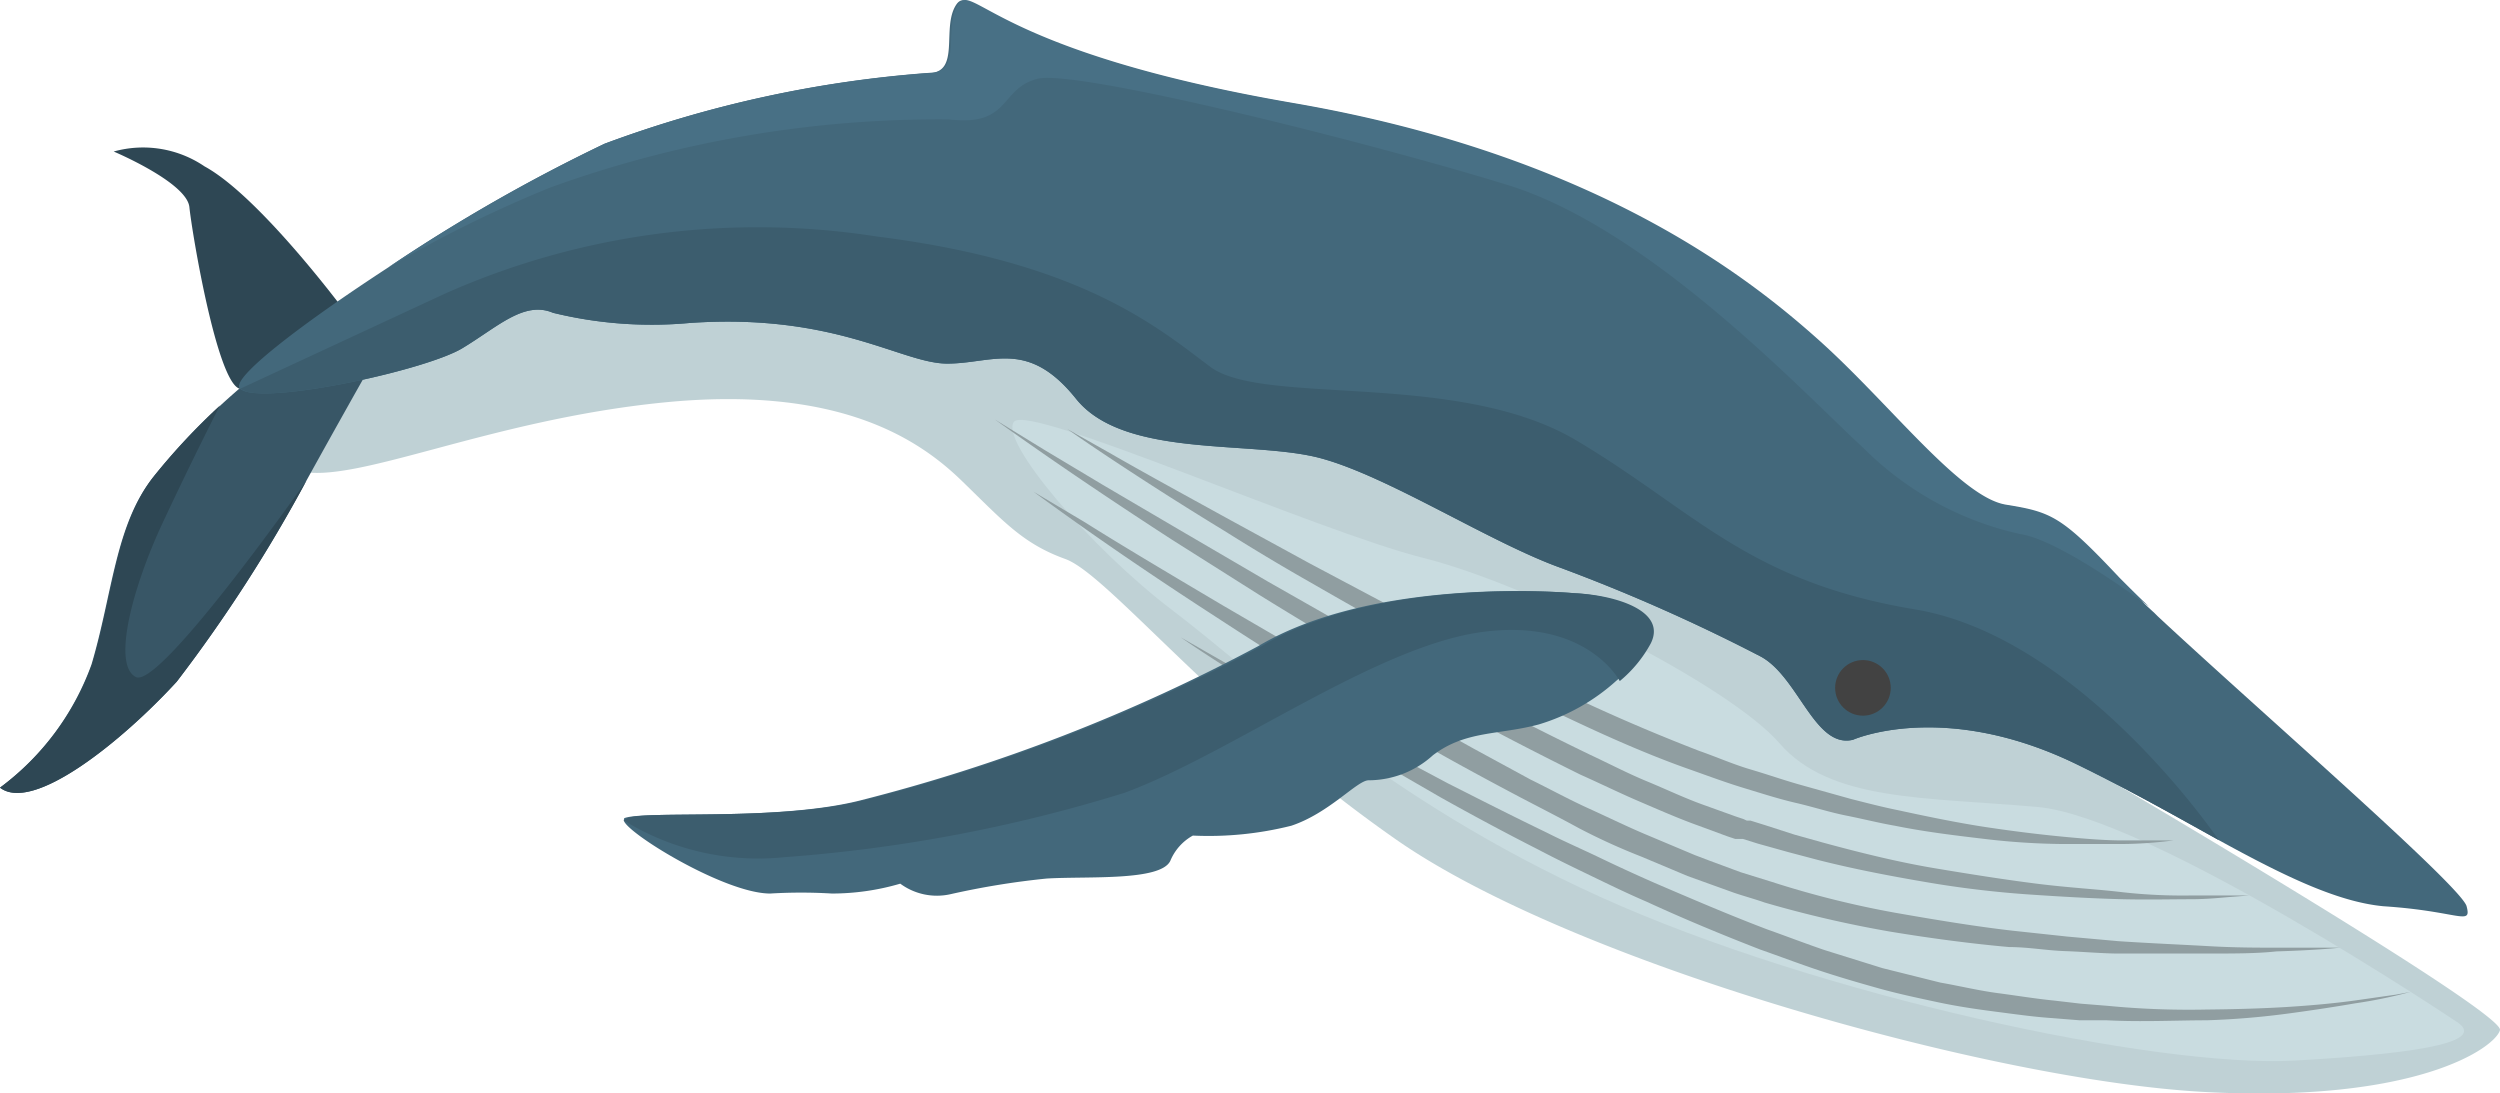
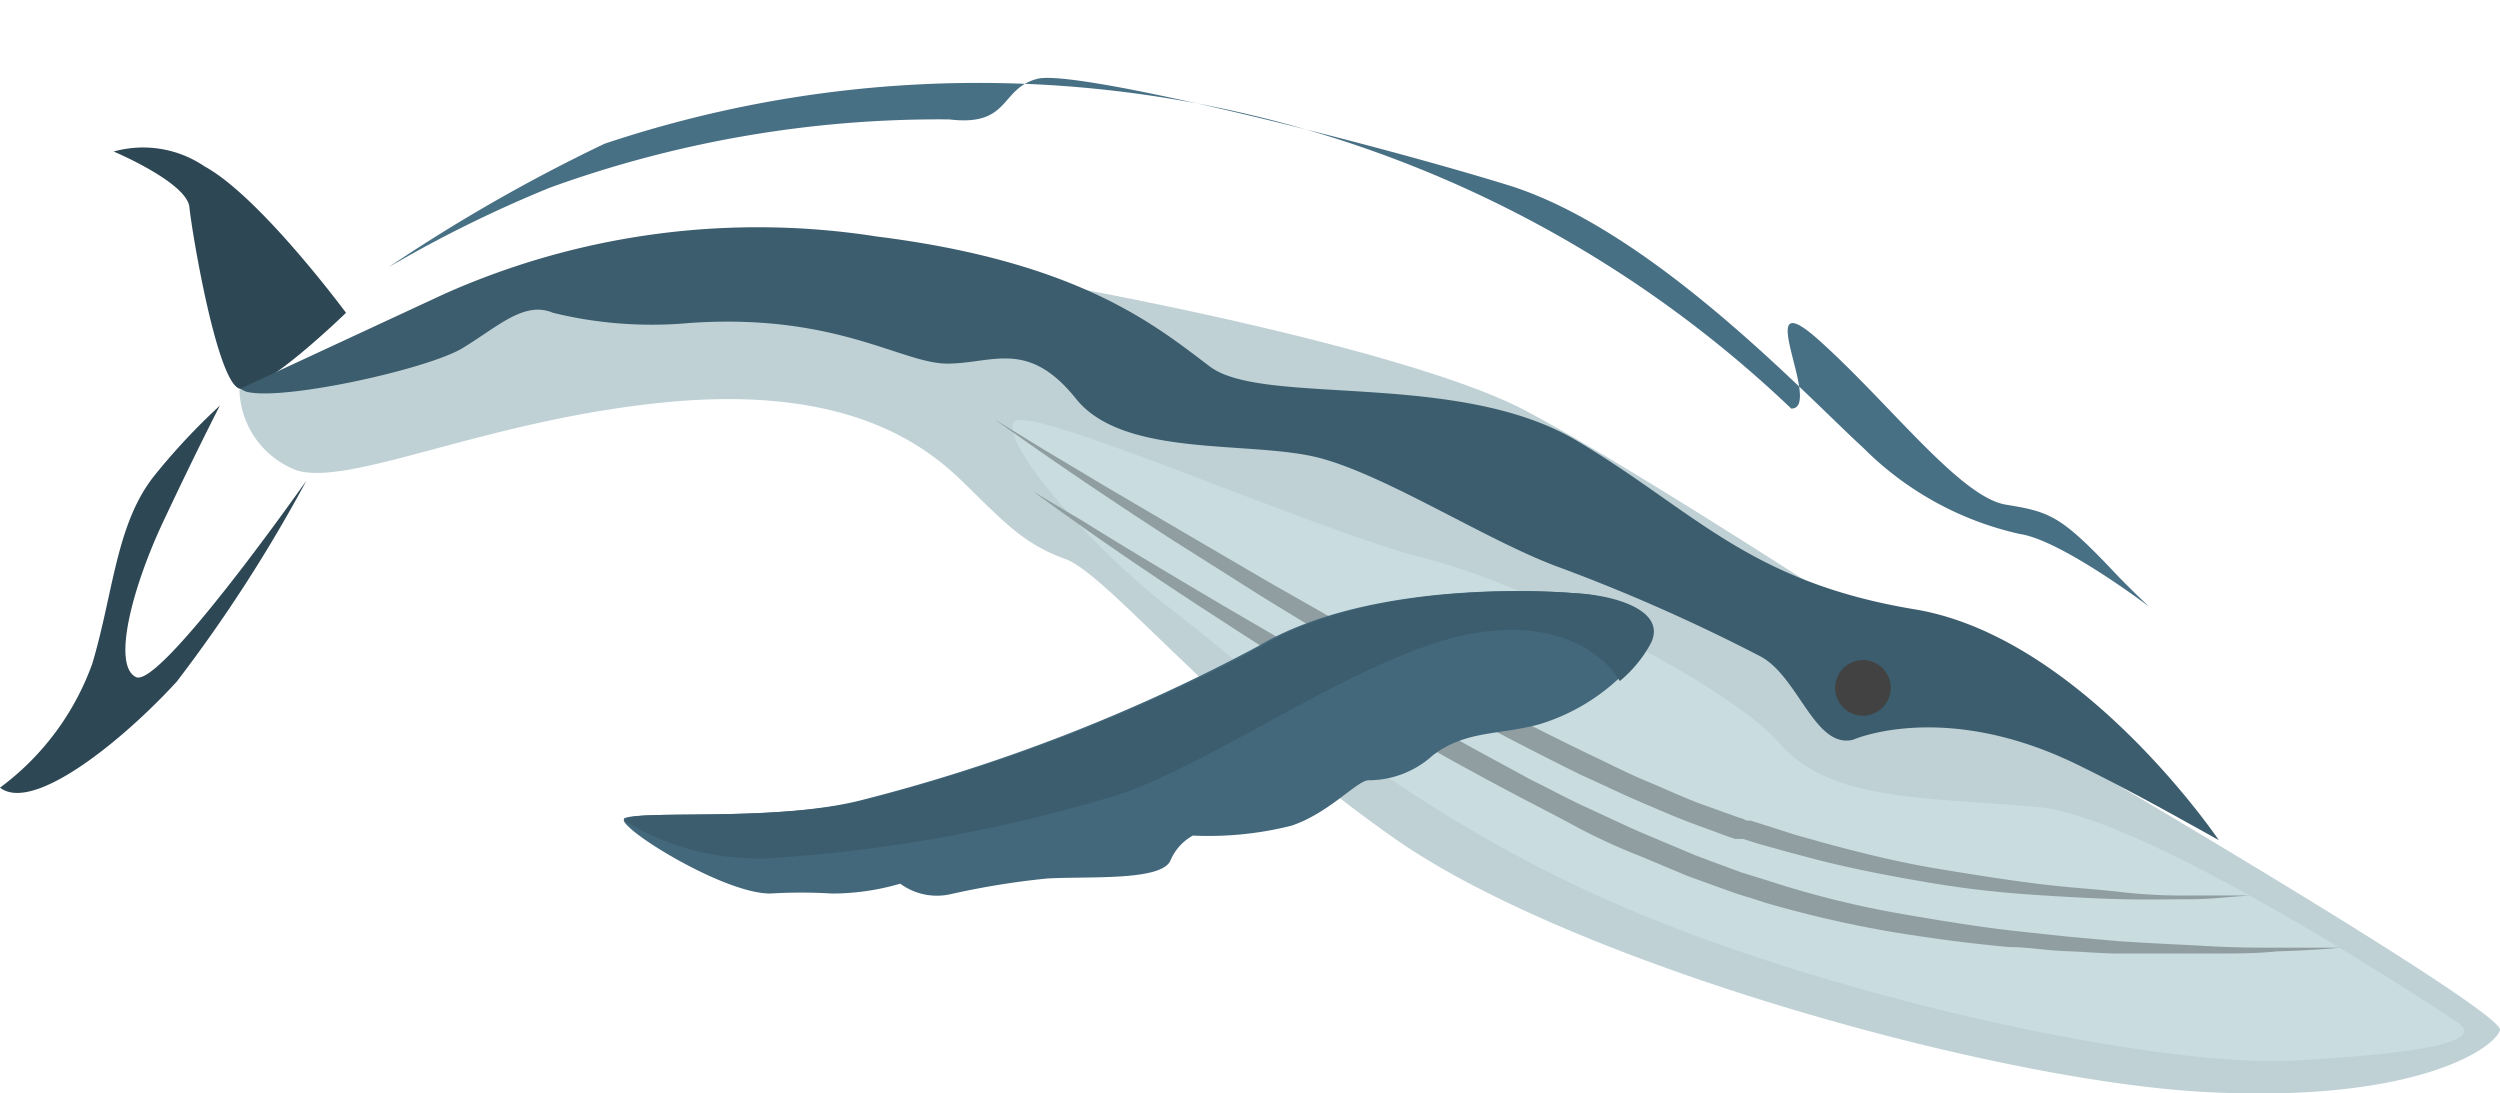
<svg xmlns="http://www.w3.org/2000/svg" width="800.19" height="350" viewBox="0 0 800.19 350">
  <defs>
    <style>
      .cls-1 {
        fill: #bfd1d5;
      }

      .cls-2 {
        fill: #c9dce0;
      }

      .cls-3 {
        fill: #385666;
      }

      .cls-4 {
        fill: #2e4754;
      }

      .cls-5 {
        fill: #43687b;
      }

      .cls-6 {
        fill: #3c5d6e;
      }

      .cls-7 {
        fill: #909ea1;
      }

      .cls-8 {
        fill: #424242;
      }

      .cls-9 {
        fill: #487085;
      }
    </style>
  </defs>
  <title>W-WhaleРесурс 25</title>
  <g id="Слой_2" data-name="Слой 2">
    <g id="Слой_1-2" data-name="Слой 1">
      <g id="Слой_2-18" data-name="Слой 2-18">
        <g id="Layer_1-3" data-name="Layer 1-3">
          <g>
            <path class="cls-1" d="M678.06,251.41s123.7,72.69,122.12,78.32-26.7,23.44-94.63,19.78-202-41.24-258.69-80.79S354.7,183.88,341,178.93s-19.78-12.06-33.13-25-38.76-30.75-95.42-25.11S113,155.5,95.23,150.65a28.38,28.38,0,0,1-18.59-25.81S179.28,79.55,216.46,76.29s222.29,29.07,271.54,55S678.06,251.41,678.06,251.41Z" />
            <path class="cls-2" d="M786.24,327s-97.9-65.56-134.19-68.72-66.35-1.78-82.47-20.37-80.1-50.83-114-59.33-126.07-49.45-131-43.61,24.33,40.44,51,60.61,67,59.93,136.56,91.47,178,54.88,222.39,52.41S795.43,332.9,786.24,327Z" />
-             <path class="cls-3" d="M0,252.11c10.48,8.11,38.76-14.54,56.56-33.92a477.57,477.57,0,0,0,41.53-64.37h0c9.89-17.9,18-32.24,18-32.24-4.45-10.88-39.55,2.87-39.55,2.87s-2.57,2.17-6.43,5.73h0a206,206,0,0,0-21.06,22.55c-12.17,15.32-13,37.18-19.78,60A85.1,85.1,0,0,1,0,252.11Z" />
            <path class="cls-4" d="M110.75,100.12S83.26,62.94,65.46,53.25A35,35,0,0,0,36.39,48.5s23.44,9.89,24.23,17.8,8.9,56.56,16.21,58.15S110.75,100.12,110.75,100.12Z" />
-             <path class="cls-5" d="M76.83,124.45h0a6.9,6.9,0,0,0,1.88.89c11.37,3.16,58-7.12,69.22-13.85S167.71,96.17,177,100.12a132.86,132.86,0,0,0,43.71,3.26c46.87-3.26,67.94,13,82.47,13s25.81-8,41.24,11.27S401,140.76,422.83,146.7s54.19,27,76.84,35.1a573.91,573.91,0,0,1,63.78,28.28c12.16,6.43,17.4,29.67,29.66,26.7,0,0,29.08-12.95,71.89,8,16.81,8.21,31.84,16.71,45.19,24.13,20.87,11.47,38,19.77,52.71,21.16,24.23,1.58,28.28,6.43,26.6,0S722,226.5,690.61,197.23l-1-1-2.37-2.18h0l-9.39-9.1c-18.59-19.28-21.76-21-36.39-23.33S604.29,129.29,581.64,109s-72-59.33-168.1-75.94S310.89-5.79,306.05,1.53s1.58,21.86-8.9,21.86A376.51,376.51,0,0,0,193.52,46,552.58,552.58,0,0,0,124.3,85.58h0C96.22,103.88,73.37,121.38,76.83,124.45Z" />
            <path class="cls-6" d="M76.83,124.45h0l1.88.89c11.37,3.16,58-7.12,69.22-13.85S167.71,96.17,177,100.12a132.86,132.86,0,0,0,43.71,3.26c46.87-3.26,67.94,13,82.47,13s25.81-8,41.24,11.27S401,140.76,422.83,146.7s54.19,27,76.84,35.1a573.91,573.91,0,0,1,63.78,28.28c12.16,6.43,17.4,29.67,29.66,26.7,0,0,29.08-12.95,71.89,8,16.81,8.21,31.84,16.71,45.19,24.13,0,0-43.9-65-97.3-73.87S542.58,163.6,504.61,141s-100.27-10.88-117.28-23.63S346.1,83.9,280.64,75.7A246.41,246.41,0,0,0,142.2,94.09Z" />
-             <path class="cls-7" d="M695.66,269H679.24c-5.24,0-11.67-.5-18.88-1.19s-15.43-1.68-24.23-3-18.39-3.26-28.38-5.44c-5-1-9.89-2.27-15.33-3.65l-15.92-4.45c-5.34-1.49-10.68-3.37-16.22-5s-10.87-4-16.41-5.93c-11-4.25-21.86-8.8-32.73-13.75s-21.66-9.88-32.24-15.32-20.86-9.89-30.85-15.63l-28.68-15.22L394,166.57c-15.82-8.7-29-15.92-38.07-21.16l-14.34-8.11s4.84,3.46,13.65,9.3,21.26,13.94,36.68,23.33c7.72,4.85,16,9.89,24.92,15s18.39,10.58,28.28,16l15.13,8.11c5.14,2.77,9.89,5.44,15.63,8.11,10.58,5.34,21.45,10.58,32.33,15.62s22.25,9.89,33.33,13.75c5.63,2,11,4,16.71,5.73s11.07,3.47,16.61,4.75,10.78,3,16.12,4.06,10.48,2.37,15.62,3.26c9.89,2,19.78,3.16,29,4.25a227.61,227.61,0,0,0,24.62,1.58h19A132.3,132.3,0,0,0,695.66,269Z" />
            <path class="cls-7" d="M720,286.62H701.19a172.84,172.84,0,0,1-21.45-1c-8.21-1-17.6-1.48-27.79-2.77s-21.06-3-32.63-4.94-23.44-4.85-35.8-8.21l-9.19-2.57-9.3-3-4.75-1.48H559.1l-1.09-.5-2.37-.79-9.89-3.56c-6.43-2.27-12.36-5.14-18.59-7.71s-12.26-5.74-18.4-8.6c-12.26-5.94-24.42-12.07-36.29-18.4s-23.53-12.55-34.71-18.78l-32-18.2-28.58-16.71L353,155.2l-18.49-11.07-16.12-9.89s5.54,4,15.43,10.87,24,16.42,41.23,27.59l28,17.7c9.88,6.13,20.66,12.66,31.84,19l17,9.89c5.73,3.26,11.56,6.62,17.6,9.89,11.86,6.42,24,12.65,36.39,18.78,6.23,2.77,12.46,5.84,18.69,8.51s12.75,5.54,19.08,7.81l9.39,3.46,2.38.79h2.47l4.75,1.49,9.89,2.76,9.39,2.48c12.46,3.16,24.82,5.44,36.49,7.41a327.09,327.09,0,0,0,33,3.76c10.28.69,19.77,1.19,28,1.39s15.62,0,21.66,0,10.68-.6,13.84-.8Z" />
            <path class="cls-7" d="M749,303.33H729.18c-6.23,0-13.75,0-22.25-.49s-18.29-.89-28.87-1.59l-16.42-1.48-17.5-1.88c-12-1.38-24.53-3.46-37.48-5.73a305.65,305.65,0,0,1-39.55-9.89l-9.89-3.07-9.89-3.66-4.94-1.88-4.75-2-9.89-4.16c-6.43-2.67-12.85-5.83-19.18-8.7s-12.46-6.23-18.69-9.29l-18.2-9.89L454,229.76c-11.47-6.43-22.64-12.66-33.12-18.79s-20.37-11.87-29.67-17.3c-18.19-10.78-33.32-19.78-43.81-26.41l-16.61-9.89s5.74,4.26,15.82,11.38,24.63,17.1,42.52,28.67c8.8,5.74,18.5,12,28.88,18.3s21.36,13.05,32.83,19.77,23.53,13.25,35.89,19.78c6.23,3.26,12.46,6.43,18.79,9.89a201.59,201.59,0,0,0,19.78,9l9.89,4.15,4.94,2.08,4.95,1.78,9.88,3.56c3.47,1.18,6.83,2.07,9.89,3.16a367.86,367.86,0,0,0,40.15,9.3c13.15,2.17,25.91,3.85,38.07,4.94,6,0,12,1.09,17.7,1.29s11.18.69,16.51.79h29c8.6,0,16.12,0,22.35-.69C741.94,304.12,749,303.33,749,303.33Z" />
-             <path class="cls-7" d="M771.6,317.47l-4.75.89-13.15,1.88c-5.73.79-12.65,1.48-20.66,2s-17,.79-26.8.89a270.26,270.26,0,0,1-31.65-1.19l-8.6-.69-8.6-1c-5.93-.59-11.87-1.58-17.9-2.37s-12.16-2.28-18.39-3.37l-18.59-4.64-18.4-5.74c-6.13-2.08-12.26-4.45-18.39-6.62-12.26-4.65-24.42-9.89-36.19-14.94-5.83-2.57-11.67-5.24-17.4-8s-11.47-5.24-16.91-8c-11.08-5.34-21.76-10.77-31.75-15.82l-28.08-14.93-23.63-12.95L393.66,213l-15.72-9s5.34,3.76,15,9.89c4.75,3.16,10.68,6.92,17.5,11.17s14.34,9.1,22.94,14.14l27.69,16c9.89,5.54,20.37,11.18,31.45,16.81,5.44,2.87,11.17,5.64,16.91,8.41S520.93,286,527,288.6c11.77,5.43,23.93,10.48,36.39,15.32,6.23,2.18,12.46,4.55,18.69,6.63s12.66,3.95,19,5.73,12.46,3.07,18.89,4.45,12.56,2.28,18.69,3.07,12.26,1.68,18.2,2.07l8.8.7h8.7c11.37.59,22.15,0,32,0a257.5,257.5,0,0,0,26.89-2.28c8-1.08,14.94-2.17,20.67-3.16A150.58,150.58,0,0,0,771.6,317.47Z" />
            <path class="cls-5" d="M199.65,262.59C200.54,266.64,232,286,246.52,286a163.17,163.17,0,0,1,19.78,0,77.7,77.7,0,0,0,21.85-3.16,19.76,19.76,0,0,0,16.12,3.36,255.91,255.91,0,0,1,30.75-5c13-.79,36.39.89,39.56-5.64a16.4,16.4,0,0,1,7.22-8.11,108.43,108.43,0,0,0,31.54-3.16c12.16-4.06,21.06-14.54,24.72-14.54a30.65,30.65,0,0,0,20.57-8c10.48-8,21.06-6.42,33.92-9.88a64.73,64.73,0,0,0,24.82-14h0a41.19,41.19,0,0,0,9.89-12C532.6,195.45,516,190.4,503,189.81c0,0-62.2-5.64-100.27,17A561.26,561.26,0,0,1,275.1,256.26c-26.9,6.72-69.22,3.07-75.35,5.64C199.85,262.09,199.65,262.39,199.65,262.59Z" />
            <path class="cls-6" d="M199.65,262.59a81.84,81.84,0,0,0,51.42,11.77,485.7,485.7,0,0,0,108.77-20.57c33.92-12.46,80-46.58,114-51.42S518.45,218,518.45,218h0a40.88,40.88,0,0,0,9.89-12c5.34-10.49-11.27-15.53-24.22-16.12,0,0-62.2-5.74-100.27,16.91a558.59,558.59,0,0,1-127.66,49.44c-26.9,6.72-69.22,3.07-75.35,5.64Z" />
            <circle class="cls-8" cx="596.28" cy="220.17" r="8.9" />
            <path class="cls-4" d="M0,252.11c10.48,8.11,38.76-14.54,56.56-33.92a477.57,477.57,0,0,0,41.53-64.37s-46.87,66.74-54.58,62.89-1.09-28.78,8.6-49.45,17.9-36.78,18.3-37.47a205.11,205.11,0,0,0-21.07,22.54c-12.16,15.33-13,37.18-19.77,60A85.18,85.18,0,0,1,0,252.11Z" />
-             <path class="cls-9" d="M193.52,46A540.05,540.05,0,0,0,124.3,85.58,404.23,404.23,0,0,1,176,60.07,365.77,365.77,0,0,1,303.78,38.22c19.77,2.37,16.11-9.89,28.28-13S436.38,45,482.46,59.18s95.33,67.15,113.92,84.15a102.07,102.07,0,0,0,50.13,27.59c13,1.88,40.45,22.55,41.34,23.24-4-3.76-7.12-6.92-9.4-9.2-18.59-19.77-21.75-21.06-36.39-23.43s-37.18-32.34-59.82-52.61S510.25,49.59,414.13,33,311.49-5.88,306.64,1.43s1.59,21.86-8.9,21.86A377,377,0,0,0,193.52,46Z" />
+             <path class="cls-9" d="M193.52,46A540.05,540.05,0,0,0,124.3,85.58,404.23,404.23,0,0,1,176,60.07,365.77,365.77,0,0,1,303.78,38.22c19.77,2.37,16.11-9.89,28.28-13S436.38,45,482.46,59.18s95.33,67.15,113.92,84.15a102.07,102.07,0,0,0,50.13,27.59c13,1.88,40.45,22.55,41.34,23.24-4-3.76-7.12-6.92-9.4-9.2-18.59-19.77-21.75-21.06-36.39-23.43s-37.18-32.34-59.82-52.61s1.59,21.86-8.9,21.86A377,377,0,0,0,193.52,46Z" />
          </g>
        </g>
      </g>
    </g>
  </g>
</svg>